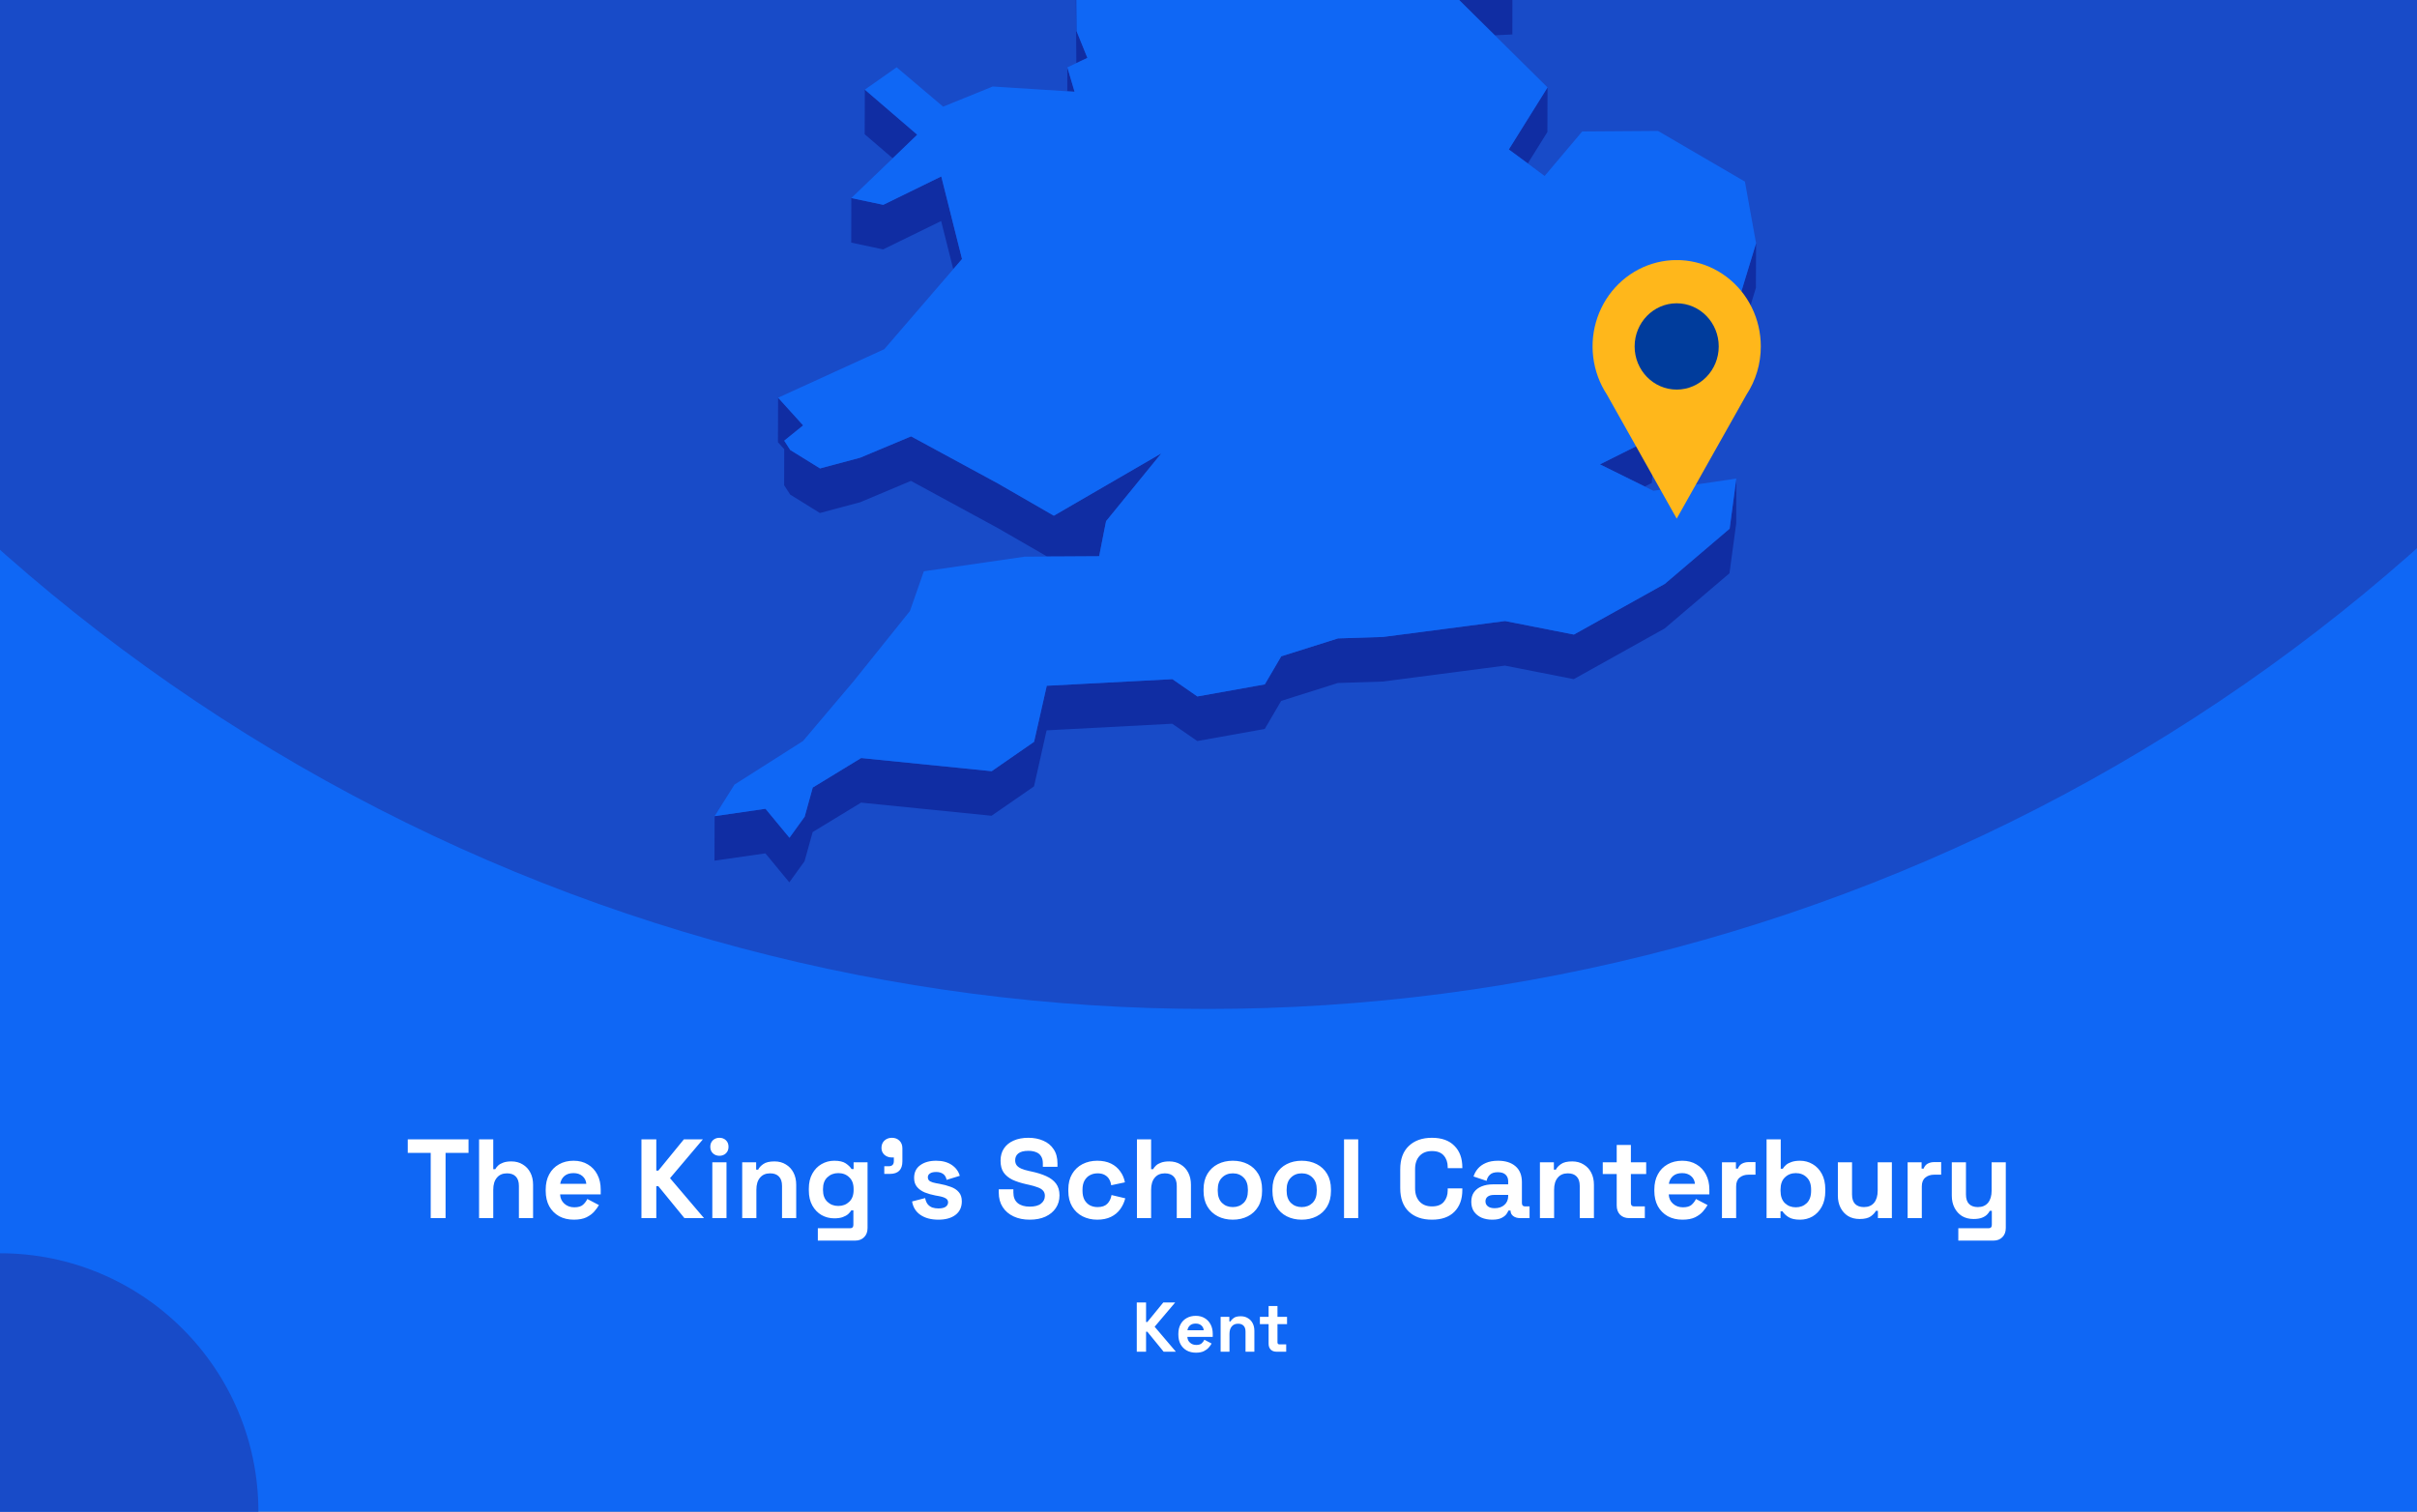
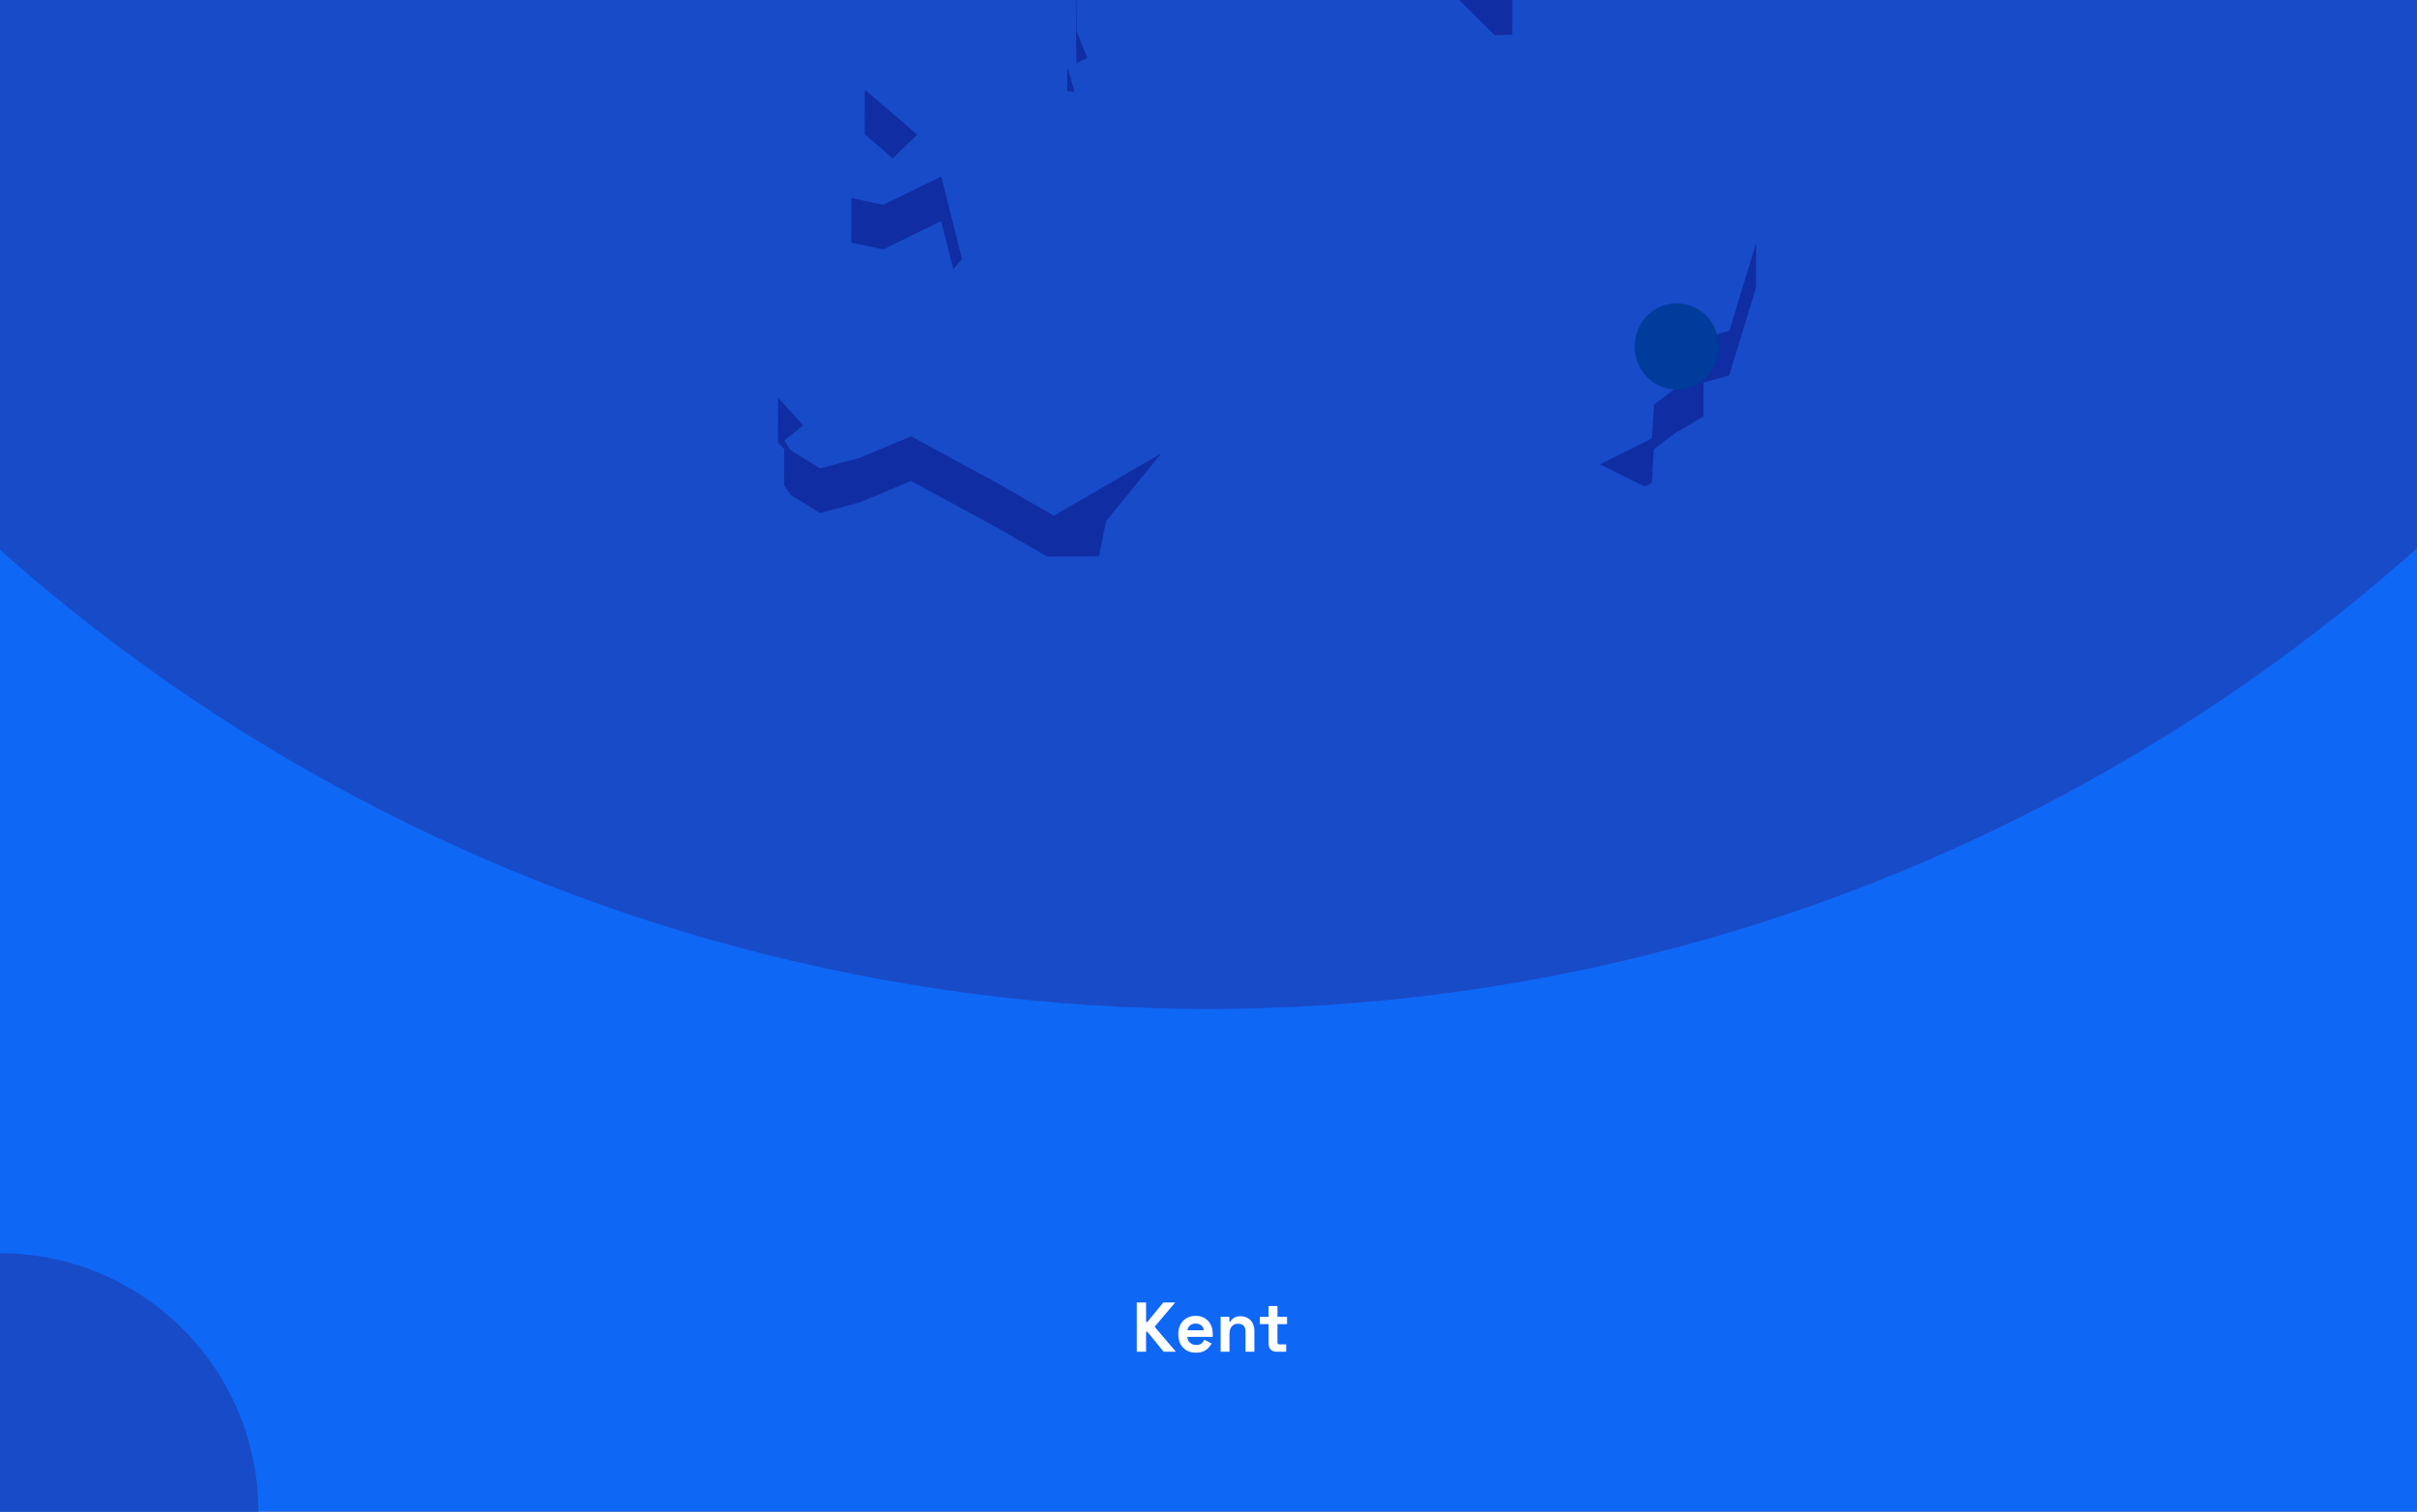
<svg xmlns="http://www.w3.org/2000/svg" fill="none" height="860" viewBox="0 0 1375 860" width="1375">
  <rect x="0" y="0" width="1375" height="860" fill="#808080" stroke="none" />
  <g clip-path="url(#clip0_2719_2)">
    <rect fill="#0F67F5" height="860" width="1375" />
    <circle cx="687" cy="-460" fill="#184BC8" r="1034" />
    <g clip-path="url(#clip1_2719_2)">
      <path d="M850.396 20.084L860.361 19.603L860.405 -5.764L844.233 -5.021L815.867 -14.074L844.19 13.961L850.396 20.084Z" fill="#102DA3" />
      <path d="M599.119 -53.698L588.891 -72.198L569.748 -107.844L569.66 -82.476L588.804 -46.831L599.075 -28.33L612.144 -25.531L612.056 -0.601L612.319 35.919L612.362 35.876L618.613 32.945L612.45 17.725L612.144 -25.968L626.13 -47.924L599.119 -53.698Z" fill="#102DA3" />
      <path d="M611.316 52.189L607.208 38.324L607.164 51.926L611.316 52.189Z" fill="#102DA3" />
      <path d="M521.802 76.634L491.994 51.004L491.906 76.371L507.859 90.061L521.802 76.634Z" fill="#102DA3" />
-       <path d="M869.143 92.994L880.289 75.106L880.376 49.738L858.348 85.034L869.143 92.994Z" fill="#102DA3" />
      <path d="M484.258 138.04L502.396 141.889L535.396 125.75L542.301 153.13L547.284 147.356L535.483 100.383L502.484 116.522L484.302 112.673L484.258 138.04Z" fill="#102DA3" />
      <path d="M983.835 188.167L964.297 193.634L969.149 211.479L952.365 221.538L940.958 230.198L939.734 249.442L910.188 264.182L935.669 276.778L939.69 274.766L940.87 255.566L952.278 246.862L969.105 236.802L969.149 217.602L983.747 213.534L998.914 163.762L999.001 138.395L983.835 188.167Z" fill="#102DA3" />
      <path d="M449.508 281.366L466.423 291.863L489.326 285.74L518.216 273.581L567.649 300.435L595.71 316.618L599.468 316.574H603.271L625.3 316.443L628.097 302.141L629.233 296.499L660.659 257.923L599.512 293.394L567.737 275.068L518.304 248.257L489.369 260.373L466.51 266.496L449.552 255.999L446.143 250.707L456.895 242.003L442.646 226.258L442.559 251.581L446.143 255.561L446.099 276.074L449.508 281.366Z" fill="#102DA3" />
-       <path d="M947.075 332.189L895.369 361.012L856.207 353.314L786.8 362.367L761.187 363.198L728.887 373.389L719.534 389.353L681.159 396.22L666.954 386.379L595.492 390.14L588.28 422.024L564.154 438.732L489.895 431.253L462.359 448.048L457.77 464.624L449.116 476.608L435.479 460.119L406.544 464.318L406.457 489.642L435.435 485.487L449.028 501.976L457.682 489.992L462.315 473.372L489.851 456.62L564.066 464.099L588.236 447.392L595.404 415.508L666.866 411.746L681.115 421.587L719.49 414.72L728.843 398.757L761.1 388.566L786.712 387.735L856.12 378.681L895.282 386.379L946.988 357.556L983.877 326.153L987.723 297.637L987.767 272.27L983.964 300.786L947.075 332.189Z" fill="#102DA3" />
-       <path d="M939.731 249.441L940.955 230.197L952.363 221.537L969.147 211.477L964.295 193.633L983.832 188.166L998.999 138.393L992.661 103.316L943.228 74.493L900.089 74.8L878.716 100.123L869.144 92.994L858.348 85.034L880.377 49.739L850.393 20.085L844.187 13.962L815.864 -14.074L844.23 -5.02L860.402 -5.764L788.197 -113.488L750.303 -126.259L717.348 -218.106L715.118 -242.642L637.8 -305.055L623.77 -300.638L605.981 -295.039L596.759 -292.153L579.887 -298.013L606.025 -318.745L642.345 -333.528L627.092 -347.174L616.558 -356.533L672.591 -441.077L677.137 -466.269L694.532 -486.257L661.315 -515.867L570.315 -511.274L545.752 -498.853L519.877 -485.776L548.593 -528.332L545.97 -530.3L531.634 -540.84L595.229 -606.14L593.131 -618.08L597.764 -634L574.162 -633.825L499.509 -605.527L492.647 -623.372L478.617 -605.396L470.4 -626.521L458.949 -623.153L437.182 -549.457L452.83 -529.688L437.139 -529.6L421.142 -529.469L408.073 -467.144L421.011 -449.999L417.864 -428.743L414.586 -406.874L379.008 -387.455L382.592 -356.358L380.144 -351.46L369.305 -329.766L381.455 -325.174L446.448 -382.6L449.202 -373.984L446.405 -369.479L429.84 -342.625L419.219 -325.436L423.415 -303.612L421.404 -288.173L411.264 -208.79L422.715 -208.878L437.794 -271.246L445.181 -274.614L464.806 -262.149L494.09 -227.247L484.518 -213.208L467.384 -187.971L463.538 -158.799L450.688 -158.711L474.29 -119.13L481.327 -123.11L483.862 -144.366L511.66 -123.328L530.411 -140.036L568.786 -150.883L604.407 -164.354L584.171 -131.376L569.747 -107.845L588.891 -72.2L599.119 -53.699L626.13 -47.926L612.144 -25.97L612.45 17.723L618.612 32.944L612.362 35.874L612.318 35.918L607.205 38.323L611.313 52.188L607.161 51.925L564.765 49.214L536.53 60.673L510.087 38.279L491.992 51.007L521.8 76.637L507.857 90.064L484.299 112.676L502.481 116.525L535.481 100.386L547.282 147.359L542.299 153.132L503.05 198.663L442.646 226.26L456.895 242.006L446.142 250.709L449.552 256.002L466.51 266.498L489.369 260.375L518.304 248.26L567.737 275.071L599.512 293.397L660.659 257.926L629.233 296.502L628.097 302.144L625.3 316.446L603.271 316.577H599.468L595.71 316.621L582.86 316.708L525.559 325.018L517.648 347.63L485.567 387.606L456.807 421.589L417.864 446.344L406.543 464.32L435.478 460.122L449.115 476.61L457.769 464.626L462.358 448.05L489.894 431.255L564.153 438.734L588.279 422.027L595.491 390.143L666.953 386.381L681.158 396.222L719.533 389.355L728.886 373.391L761.186 363.201L786.799 362.37L856.206 353.316L895.368 361.014L947.074 332.191L983.963 300.788L987.766 272.272L940.605 279.226L935.667 276.777L910.185 264.18L939.731 249.441Z" fill="#0F67F5" />
    </g>
    <g clip-path="url(#clip2_2719_2)">
-       <path d="M1001.7 197.106C1001.71 189.429 999.961 181.856 996.601 174.996C993.241 168.137 988.36 162.181 982.35 157.608C976.34 153.034 969.369 149.971 961.996 148.663C954.623 147.355 947.054 147.839 939.897 150.077C932.739 152.315 926.193 156.243 920.783 161.547C915.374 166.851 911.251 173.383 908.747 180.618C906.244 187.853 905.428 195.589 906.366 203.206C907.304 210.823 909.969 218.109 914.148 224.477V224.477L934.008 259.76L953.856 295.056L973.716 259.76L993.551 224.527C998.878 216.428 1001.72 206.877 1001.7 197.106V197.106Z" fill="#FFB71B" />
      <path d="M953.843 221.64C967.055 221.64 977.765 210.65 977.765 197.093C977.765 183.537 967.055 172.547 953.843 172.547C940.632 172.547 929.922 183.537 929.922 197.093C929.922 210.65 940.632 221.64 953.843 221.64Z" fill="#003C9C" />
    </g>
    <circle cx="147" cy="147" fill="#184BC8" r="147" transform="matrix(-1 0 0 1 147 713)" />
-     <path d="M245.03 693V655.88H231.974V648.2H266.534V655.88H253.478V693H245.03ZM272.543 693V648.2H280.607V665.16H281.759C282.1 664.477 282.633 663.795 283.359 663.112C284.084 662.429 285.044 661.875 286.239 661.448C287.476 660.979 289.033 660.744 290.911 660.744C293.385 660.744 295.54 661.32 297.375 662.472C299.252 663.581 300.703 665.139 301.727 667.144C302.751 669.107 303.263 671.411 303.263 674.056V693H295.199V674.696C295.199 672.307 294.601 670.515 293.407 669.32C292.255 668.125 290.591 667.528 288.415 667.528C285.94 667.528 284.02 668.36 282.655 670.024C281.289 671.645 280.607 673.928 280.607 676.872V693H272.543ZM326.444 693.896C323.287 693.896 320.492 693.235 318.06 691.912C315.671 690.547 313.793 688.648 312.428 686.216C311.105 683.741 310.444 680.84 310.444 677.512V676.744C310.444 673.416 311.105 670.536 312.428 668.104C313.751 665.629 315.607 663.731 317.996 662.408C320.385 661.043 323.159 660.36 326.316 660.36C329.431 660.36 332.14 661.064 334.444 662.472C336.748 663.837 338.54 665.757 339.82 668.232C341.1 670.664 341.74 673.501 341.74 676.744V679.496H318.636C318.721 681.672 319.532 683.443 321.068 684.808C322.604 686.173 324.481 686.856 326.7 686.856C328.961 686.856 330.625 686.365 331.692 685.384C332.759 684.403 333.569 683.315 334.124 682.12L340.716 685.576C340.119 686.685 339.244 687.901 338.092 689.224C336.983 690.504 335.489 691.613 333.612 692.552C331.735 693.448 329.345 693.896 326.444 693.896ZM318.7 673.48H333.548C333.377 671.645 332.631 670.173 331.308 669.064C330.028 667.955 328.343 667.4 326.252 667.4C324.076 667.4 322.348 667.955 321.068 669.064C319.788 670.173 318.999 671.645 318.7 673.48ZM364.911 693V648.2H373.36V665.992H374.512L389.04 648.2H399.856L381.168 670.28L400.496 693H389.36L374.512 674.824H373.36V693H364.911ZM405.23 693V661.256H413.294V693H405.23ZM409.262 657.544C407.811 657.544 406.574 657.075 405.55 656.136C404.569 655.197 404.078 653.96 404.078 652.424C404.078 650.888 404.569 649.651 405.55 648.712C406.574 647.773 407.811 647.304 409.262 647.304C410.755 647.304 411.993 647.773 412.974 648.712C413.955 649.651 414.446 650.888 414.446 652.424C414.446 653.96 413.955 655.197 412.974 656.136C411.993 657.075 410.755 657.544 409.262 657.544ZM422.23 693V661.256H430.166V665.416H431.318C431.83 664.307 432.79 663.261 434.198 662.28C435.606 661.256 437.739 660.744 440.598 660.744C443.073 660.744 445.227 661.32 447.062 662.472C448.939 663.581 450.39 665.139 451.414 667.144C452.438 669.107 452.95 671.411 452.95 674.056V693H444.886V674.696C444.886 672.307 444.289 670.515 443.094 669.32C441.942 668.125 440.278 667.528 438.102 667.528C435.627 667.528 433.707 668.36 432.342 670.024C430.977 671.645 430.294 673.928 430.294 676.872V693H422.23ZM460.132 677.256V676.232C460.132 672.904 460.793 670.067 462.116 667.72C463.438 665.331 465.188 663.517 467.364 662.28C469.582 661 471.993 660.36 474.596 660.36C477.497 660.36 479.694 660.872 481.188 661.896C482.681 662.92 483.769 663.987 484.452 665.096H485.604V661.256H493.54V698.632C493.54 700.808 492.9 702.536 491.62 703.816C490.34 705.139 488.633 705.8 486.5 705.8H465.252V698.76H483.684C484.878 698.76 485.476 698.12 485.476 696.84V688.584H484.324C483.897 689.267 483.3 689.971 482.532 690.696C481.764 691.379 480.74 691.955 479.46 692.424C478.18 692.893 476.558 693.128 474.596 693.128C471.993 693.128 469.582 692.509 467.364 691.272C465.188 689.992 463.438 688.179 462.116 685.832C460.793 683.443 460.132 680.584 460.132 677.256ZM476.9 686.088C479.374 686.088 481.444 685.299 483.108 683.72C484.772 682.141 485.604 679.923 485.604 677.064V676.424C485.604 673.523 484.772 671.304 483.108 669.768C481.486 668.189 479.417 667.4 476.9 667.4C474.425 667.4 472.356 668.189 470.692 669.768C469.028 671.304 468.196 673.523 468.196 676.424V677.064C468.196 679.923 469.028 682.141 470.692 683.72C472.356 685.299 474.425 686.088 476.9 686.088ZM503.056 667.848V663.496H505.552C507.515 663.496 508.496 662.515 508.496 660.552V658.504H507.408C505.701 658.504 504.272 657.992 503.12 656.968C502.011 655.944 501.456 654.643 501.456 653.064C501.456 651.357 502.011 649.971 503.12 648.904C504.272 647.837 505.701 647.304 507.408 647.304C509.157 647.304 510.587 647.859 511.696 648.968C512.805 650.035 513.36 651.485 513.36 653.32V660.68C513.36 665.459 510.971 667.848 506.192 667.848H503.056ZM533.852 693.896C529.713 693.896 526.321 693 523.676 691.208C521.03 689.416 519.43 686.856 518.876 683.528L526.3 681.608C526.598 683.101 527.089 684.275 527.772 685.128C528.497 685.981 529.372 686.6 530.396 686.984C531.462 687.325 532.614 687.496 533.852 687.496C535.729 687.496 537.116 687.176 538.012 686.536C538.908 685.853 539.356 685.021 539.356 684.04C539.356 683.059 538.929 682.312 538.076 681.8C537.222 681.245 535.857 680.797 533.98 680.456L532.188 680.136C529.969 679.709 527.942 679.133 526.108 678.408C524.273 677.64 522.801 676.595 521.692 675.272C520.582 673.949 520.028 672.243 520.028 670.152C520.028 666.995 521.18 664.584 523.484 662.92C525.788 661.213 528.817 660.36 532.572 660.36C536.113 660.36 539.057 661.149 541.404 662.728C543.75 664.307 545.286 666.376 546.012 668.936L538.524 671.24C538.182 669.619 537.478 668.467 536.412 667.784C535.388 667.101 534.108 666.76 532.572 666.76C531.036 666.76 529.862 667.037 529.052 667.592C528.241 668.104 527.836 668.829 527.836 669.768C527.836 670.792 528.262 671.56 529.116 672.072C529.969 672.541 531.121 672.904 532.572 673.16L534.364 673.48C536.753 673.907 538.908 674.483 540.828 675.208C542.79 675.891 544.326 676.893 545.436 678.216C546.588 679.496 547.164 681.245 547.164 683.464C547.164 686.792 545.948 689.373 543.516 691.208C541.126 693 537.905 693.896 533.852 693.896ZM585.776 693.896C582.32 693.896 579.269 693.277 576.624 692.04C573.979 690.803 571.909 689.032 570.416 686.728C568.923 684.424 568.176 681.651 568.176 678.408V676.616H576.496V678.408C576.496 681.096 577.328 683.123 578.992 684.488C580.656 685.811 582.917 686.472 585.776 686.472C588.677 686.472 590.832 685.896 592.24 684.744C593.691 683.592 594.416 682.12 594.416 680.328C594.416 679.091 594.053 678.088 593.328 677.32C592.645 676.552 591.621 675.933 590.256 675.464C588.933 674.952 587.312 674.483 585.392 674.056L583.92 673.736C580.848 673.053 578.203 672.2 575.984 671.176C573.808 670.109 572.123 668.723 570.928 667.016C569.776 665.309 569.2 663.091 569.2 660.36C569.2 657.629 569.84 655.304 571.12 653.384C572.443 651.421 574.277 649.928 576.624 648.904C579.013 647.837 581.808 647.304 585.008 647.304C588.208 647.304 591.045 647.859 593.52 648.968C596.037 650.035 598 651.656 599.408 653.832C600.859 655.965 601.584 658.653 601.584 661.896V663.816H593.264V661.896C593.264 660.189 592.923 658.824 592.24 657.8C591.6 656.733 590.661 655.965 589.424 655.496C588.187 654.984 586.715 654.728 585.008 654.728C582.448 654.728 580.549 655.219 579.312 656.2C578.117 657.139 577.52 658.44 577.52 660.104C577.52 661.213 577.797 662.152 578.352 662.92C578.949 663.688 579.824 664.328 580.976 664.84C582.128 665.352 583.6 665.8 585.392 666.184L586.864 666.504C590.064 667.187 592.837 668.061 595.184 669.128C597.573 670.195 599.429 671.603 600.752 673.352C602.075 675.101 602.736 677.341 602.736 680.072C602.736 682.803 602.032 685.213 600.624 687.304C599.259 689.352 597.296 690.973 594.736 692.168C592.219 693.32 589.232 693.896 585.776 693.896ZM624.205 693.896C621.133 693.896 618.338 693.256 615.821 691.976C613.346 690.696 611.383 688.84 609.933 686.408C608.482 683.976 607.757 681.032 607.757 677.576V676.68C607.757 673.224 608.482 670.28 609.933 667.848C611.383 665.416 613.346 663.56 615.821 662.28C618.338 661 621.133 660.36 624.205 660.36C627.234 660.36 629.837 660.893 632.013 661.96C634.189 663.027 635.938 664.499 637.261 666.376C638.626 668.211 639.522 670.301 639.949 672.648L632.141 674.312C631.97 673.032 631.586 671.88 630.989 670.856C630.391 669.832 629.538 669.021 628.429 668.424C627.362 667.827 626.018 667.528 624.397 667.528C622.775 667.528 621.303 667.891 619.981 668.616C618.701 669.299 617.677 670.344 616.909 671.752C616.183 673.117 615.821 674.803 615.821 676.808V677.448C615.821 679.453 616.183 681.16 616.909 682.568C617.677 683.933 618.701 684.979 619.981 685.704C621.303 686.387 622.775 686.728 624.397 686.728C626.829 686.728 628.663 686.109 629.901 684.872C631.181 683.592 631.991 681.928 632.333 679.88L640.141 681.736C639.586 683.997 638.626 686.067 637.261 687.944C635.938 689.779 634.189 691.229 632.013 692.296C629.837 693.363 627.234 693.896 624.205 693.896ZM646.793 693V648.2H654.857V665.16H656.009C656.35 664.477 656.883 663.795 657.609 663.112C658.334 662.429 659.294 661.875 660.489 661.448C661.726 660.979 663.283 660.744 665.161 660.744C667.635 660.744 669.79 661.32 671.625 662.472C673.502 663.581 674.953 665.139 675.977 667.144C677.001 669.107 677.513 671.411 677.513 674.056V693H669.449V674.696C669.449 672.307 668.851 670.515 667.657 669.32C666.505 668.125 664.841 667.528 662.665 667.528C660.19 667.528 658.27 668.36 656.905 670.024C655.539 671.645 654.857 673.928 654.857 676.872V693H646.793ZM701.334 693.896C698.177 693.896 695.339 693.256 692.822 691.976C690.305 690.696 688.321 688.84 686.87 686.408C685.419 683.976 684.694 681.053 684.694 677.64V676.616C684.694 673.203 685.419 670.28 686.87 667.848C688.321 665.416 690.305 663.56 692.822 662.28C695.339 661 698.177 660.36 701.334 660.36C704.491 660.36 707.329 661 709.846 662.28C712.363 663.56 714.347 665.416 715.798 667.848C717.249 670.28 717.974 673.203 717.974 676.616V677.64C717.974 681.053 717.249 683.976 715.798 686.408C714.347 688.84 712.363 690.696 709.846 691.976C707.329 693.256 704.491 693.896 701.334 693.896ZM701.334 686.728C703.809 686.728 705.857 685.939 707.478 684.36C709.099 682.739 709.91 680.435 709.91 677.448V676.808C709.91 673.821 709.099 671.539 707.478 669.96C705.899 668.339 703.851 667.528 701.334 667.528C698.859 667.528 696.811 668.339 695.19 669.96C693.569 671.539 692.758 673.821 692.758 676.808V677.448C692.758 680.435 693.569 682.739 695.19 684.36C696.811 685.939 698.859 686.728 701.334 686.728ZM740.522 693.896C737.364 693.896 734.527 693.256 732.01 691.976C729.492 690.696 727.508 688.84 726.058 686.408C724.607 683.976 723.882 681.053 723.882 677.64V676.616C723.882 673.203 724.607 670.28 726.058 667.848C727.508 665.416 729.492 663.56 732.01 662.28C734.527 661 737.364 660.36 740.522 660.36C743.679 660.36 746.516 661 749.034 662.28C751.551 663.56 753.535 665.416 754.986 667.848C756.436 670.28 757.162 673.203 757.162 676.616V677.64C757.162 681.053 756.436 683.976 754.986 686.408C753.535 688.84 751.551 690.696 749.034 691.976C746.516 693.256 743.679 693.896 740.522 693.896ZM740.522 686.728C742.996 686.728 745.044 685.939 746.666 684.36C748.287 682.739 749.098 680.435 749.098 677.448V676.808C749.098 673.821 748.287 671.539 746.666 669.96C745.087 668.339 743.039 667.528 740.522 667.528C738.047 667.528 735.999 668.339 734.378 669.96C732.756 671.539 731.946 673.821 731.946 676.808V677.448C731.946 680.435 732.756 682.739 734.378 684.36C735.999 685.939 738.047 686.728 740.522 686.728ZM764.605 693V648.2H772.669V693H764.605ZM814.623 693.896C809.076 693.896 804.682 692.36 801.439 689.288C798.196 686.173 796.575 681.736 796.575 675.976V665.224C796.575 659.464 798.196 655.048 801.439 651.976C804.682 648.861 809.076 647.304 814.623 647.304C820.127 647.304 824.372 648.819 827.359 651.848C830.388 654.835 831.903 658.952 831.903 664.2V664.584H823.583V663.944C823.583 661.299 822.836 659.123 821.343 657.416C819.892 655.709 817.652 654.856 814.623 654.856C811.636 654.856 809.29 655.773 807.583 657.608C805.876 659.443 805.023 661.939 805.023 665.096V676.104C805.023 679.219 805.876 681.715 807.583 683.592C809.29 685.427 811.636 686.344 814.623 686.344C817.652 686.344 819.892 685.491 821.343 683.784C822.836 682.035 823.583 679.859 823.583 677.256V676.104H831.903V677C831.903 682.248 830.388 686.387 827.359 689.416C824.372 692.403 820.127 693.896 814.623 693.896ZM848.899 693.896C846.637 693.896 844.611 693.512 842.819 692.744C841.027 691.933 839.597 690.781 838.531 689.288C837.507 687.752 836.995 685.896 836.995 683.72C836.995 681.544 837.507 679.731 838.531 678.28C839.597 676.787 841.048 675.677 842.883 674.952C844.76 674.184 846.893 673.8 849.283 673.8H857.987V672.008C857.987 670.515 857.517 669.299 856.579 668.36C855.64 667.379 854.147 666.888 852.099 666.888C850.093 666.888 848.6 667.357 847.619 668.296C846.637 669.192 845.997 670.365 845.699 671.816L838.275 669.32C838.787 667.699 839.597 666.227 840.707 664.904C841.859 663.539 843.373 662.451 845.251 661.64C847.171 660.787 849.496 660.36 852.227 660.36C856.408 660.36 859.715 661.405 862.147 663.496C864.579 665.587 865.795 668.616 865.795 672.584V684.424C865.795 685.704 866.392 686.344 867.587 686.344H870.147V693H864.771C863.192 693 861.891 692.616 860.867 691.848C859.843 691.08 859.331 690.056 859.331 688.776V688.712H858.115C857.944 689.224 857.56 689.907 856.963 690.76C856.365 691.571 855.427 692.296 854.147 692.936C852.867 693.576 851.117 693.896 848.899 693.896ZM850.307 687.368C852.568 687.368 854.403 686.749 855.811 685.512C857.261 684.232 857.987 682.547 857.987 680.456V679.816H849.859C848.365 679.816 847.192 680.136 846.339 680.776C845.485 681.416 845.059 682.312 845.059 683.464C845.059 684.616 845.507 685.555 846.403 686.28C847.299 687.005 848.6 687.368 850.307 687.368ZM876.043 693V661.256H883.979V665.416H885.131C885.643 664.307 886.603 663.261 888.01 662.28C889.419 661.256 891.552 660.744 894.411 660.744C896.885 660.744 899.04 661.32 900.875 662.472C902.752 663.581 904.203 665.139 905.227 667.144C906.251 669.107 906.763 671.411 906.763 674.056V693H898.699V674.696C898.699 672.307 898.101 670.515 896.907 669.32C895.755 668.125 894.091 667.528 891.915 667.528C889.44 667.528 887.52 668.36 886.155 670.024C884.789 671.645 884.107 673.928 884.107 676.872V693H876.043ZM926.765 693C924.674 693 922.968 692.36 921.645 691.08C920.365 689.757 919.725 688.008 919.725 685.832V667.912H911.789V661.256H919.725V651.4H927.789V661.256H936.493V667.912H927.789V684.424C927.789 685.704 928.386 686.344 929.581 686.344H935.725V693H926.765ZM957.132 693.896C953.974 693.896 951.18 693.235 948.748 691.912C946.358 690.547 944.481 688.648 943.116 686.216C941.793 683.741 941.132 680.84 941.132 677.512V676.744C941.132 673.416 941.793 670.536 943.116 668.104C944.438 665.629 946.294 663.731 948.684 662.408C951.073 661.043 953.846 660.36 957.003 660.36C960.118 660.36 962.828 661.064 965.132 662.472C967.436 663.837 969.228 665.757 970.507 668.232C971.788 670.664 972.428 673.501 972.428 676.744V679.496H949.324C949.409 681.672 950.22 683.443 951.756 684.808C953.292 686.173 955.169 686.856 957.388 686.856C959.649 686.856 961.313 686.365 962.38 685.384C963.446 684.403 964.257 683.315 964.812 682.12L971.404 685.576C970.806 686.685 969.932 687.901 968.78 689.224C967.67 690.504 966.177 691.613 964.3 692.552C962.422 693.448 960.033 693.896 957.132 693.896ZM949.388 673.48H964.236C964.065 671.645 963.318 670.173 961.996 669.064C960.716 667.955 959.03 667.4 956.94 667.4C954.764 667.4 953.036 667.955 951.756 669.064C950.476 670.173 949.686 671.645 949.388 673.48ZM979.605 693V661.256H987.541V664.84H988.693C989.162 663.56 989.93 662.621 990.997 662.024C992.106 661.427 993.386 661.128 994.837 661.128H998.677V668.296H994.709C992.661 668.296 990.976 668.851 989.653 669.96C988.33 671.027 987.669 672.691 987.669 674.952V693H979.605ZM1024.05 693.896C1021.19 693.896 1019 693.405 1017.46 692.424C1015.92 691.443 1014.79 690.355 1014.07 689.16H1012.92V693H1004.98V648.2H1013.04V664.904H1014.2C1014.67 664.136 1015.28 663.411 1016.05 662.728C1016.86 662.045 1017.91 661.491 1019.19 661.064C1020.51 660.595 1022.13 660.36 1024.05 660.36C1026.61 660.36 1028.98 661 1031.16 662.28C1033.33 663.517 1035.08 665.352 1036.4 667.784C1037.73 670.216 1038.39 673.16 1038.39 676.616V677.64C1038.39 681.096 1037.73 684.04 1036.4 686.472C1035.08 688.904 1033.33 690.76 1031.16 692.04C1028.98 693.277 1026.61 693.896 1024.05 693.896ZM1021.62 686.856C1024.09 686.856 1026.16 686.067 1027.83 684.488C1029.49 682.867 1030.32 680.52 1030.32 677.448V676.808C1030.32 673.736 1029.49 671.411 1027.83 669.832C1026.21 668.211 1024.14 667.4 1021.62 667.4C1019.15 667.4 1017.08 668.211 1015.41 669.832C1013.75 671.411 1012.92 673.736 1012.92 676.808V677.448C1012.92 680.52 1013.75 682.867 1015.41 684.488C1017.08 686.067 1019.15 686.856 1021.62 686.856ZM1057.89 693.512C1055.41 693.512 1053.24 692.957 1051.36 691.848C1049.53 690.696 1048.1 689.117 1047.07 687.112C1046.05 685.107 1045.54 682.803 1045.54 680.2V661.256H1053.6V679.56C1053.6 681.949 1054.18 683.741 1055.33 684.936C1056.52 686.131 1058.21 686.728 1060.38 686.728C1062.86 686.728 1064.78 685.917 1066.14 684.296C1067.51 682.632 1068.19 680.328 1068.19 677.384V661.256H1076.26V693H1068.32V688.84H1067.17C1066.66 689.907 1065.7 690.952 1064.29 691.976C1062.88 693 1060.75 693.512 1057.89 693.512ZM1085.23 693V661.256H1093.17V664.84H1094.32C1094.79 663.56 1095.56 662.621 1096.62 662.024C1097.73 661.427 1099.01 661.128 1100.46 661.128H1104.3V668.296H1100.33C1098.29 668.296 1096.6 668.851 1095.28 669.96C1093.96 671.027 1093.29 672.691 1093.29 674.952V693H1085.23ZM1114.06 705.8V698.76H1131.34C1132.54 698.76 1133.13 698.12 1133.13 696.84V688.84H1131.98C1131.64 689.565 1131.11 690.291 1130.38 691.016C1129.66 691.741 1128.67 692.339 1127.44 692.808C1126.2 693.277 1124.62 693.512 1122.7 693.512C1120.23 693.512 1118.05 692.957 1116.17 691.848C1114.34 690.696 1112.91 689.117 1111.89 687.112C1110.86 685.107 1110.35 682.803 1110.35 680.2V661.256H1118.41V679.56C1118.41 681.949 1118.99 683.741 1120.14 684.936C1121.34 686.131 1123.02 686.728 1125.2 686.728C1127.67 686.728 1129.59 685.917 1130.96 684.296C1132.32 682.632 1133.01 680.328 1133.01 677.384V661.256H1141.07V698.632C1141.07 700.808 1140.43 702.536 1139.15 703.816C1137.87 705.139 1136.16 705.8 1134.03 705.8H1114.06Z" fill="white" />
    <path d="M646.699 769V741H651.979V752.12H652.699L661.779 741H668.539L656.859 754.8L668.939 769H661.979L652.699 757.64H651.979V769H646.699ZM680.352 769.56C678.378 769.56 676.632 769.147 675.112 768.32C673.618 767.467 672.445 766.28 671.592 764.76C670.765 763.213 670.352 761.4 670.352 759.32V758.84C670.352 756.76 670.765 754.96 671.592 753.44C672.418 751.893 673.578 750.707 675.072 749.88C676.565 749.027 678.298 748.6 680.272 748.6C682.218 748.6 683.912 749.04 685.352 749.92C686.792 750.773 687.912 751.973 688.712 753.52C689.512 755.04 689.912 756.813 689.912 758.84V760.56H675.472C675.525 761.92 676.032 763.027 676.992 763.88C677.952 764.733 679.125 765.16 680.512 765.16C681.925 765.16 682.965 764.853 683.632 764.24C684.298 763.627 684.805 762.947 685.152 762.2L689.272 764.36C688.898 765.053 688.352 765.813 687.632 766.64C686.938 767.44 686.005 768.133 684.832 768.72C683.658 769.28 682.165 769.56 680.352 769.56ZM675.512 756.8H684.792C684.685 755.653 684.218 754.733 683.392 754.04C682.592 753.347 681.538 753 680.232 753C678.872 753 677.792 753.347 676.992 754.04C676.192 754.733 675.698 755.653 675.512 756.8ZM694.398 769V749.16H699.358V751.76H700.078C700.398 751.067 700.998 750.413 701.878 749.8C702.758 749.16 704.091 748.84 705.878 748.84C707.424 748.84 708.771 749.2 709.918 749.92C711.091 750.613 711.998 751.587 712.638 752.84C713.278 754.067 713.598 755.507 713.598 757.16V769H708.558V757.56C708.558 756.067 708.184 754.947 707.438 754.2C706.718 753.453 705.678 753.08 704.318 753.08C702.771 753.08 701.571 753.6 700.718 754.64C699.864 755.653 699.438 757.08 699.438 758.92V769H694.398ZM726.099 769C724.793 769 723.726 768.6 722.899 767.8C722.099 766.973 721.699 765.88 721.699 764.52V753.32H716.739V749.16H721.699V743H726.739V749.16H732.179V753.32H726.739V763.64C726.739 764.44 727.113 764.84 727.859 764.84H731.699V769H726.099Z" fill="white" />
  </g>
  <defs>
    <clipPath id="clip0_2719_2">
      <rect fill="white" height="860" width="1375" />
    </clipPath>
    <clipPath id="clip1_2719_2">
      <rect fill="white" height="1135.98" transform="translate(240.5 -634)" width="758.5" />
    </clipPath>
    <clipPath id="clip2_2719_2">
      <rect fill="white" height="147.092" transform="translate(906 148)" width="95.699" />
    </clipPath>
  </defs>
</svg>